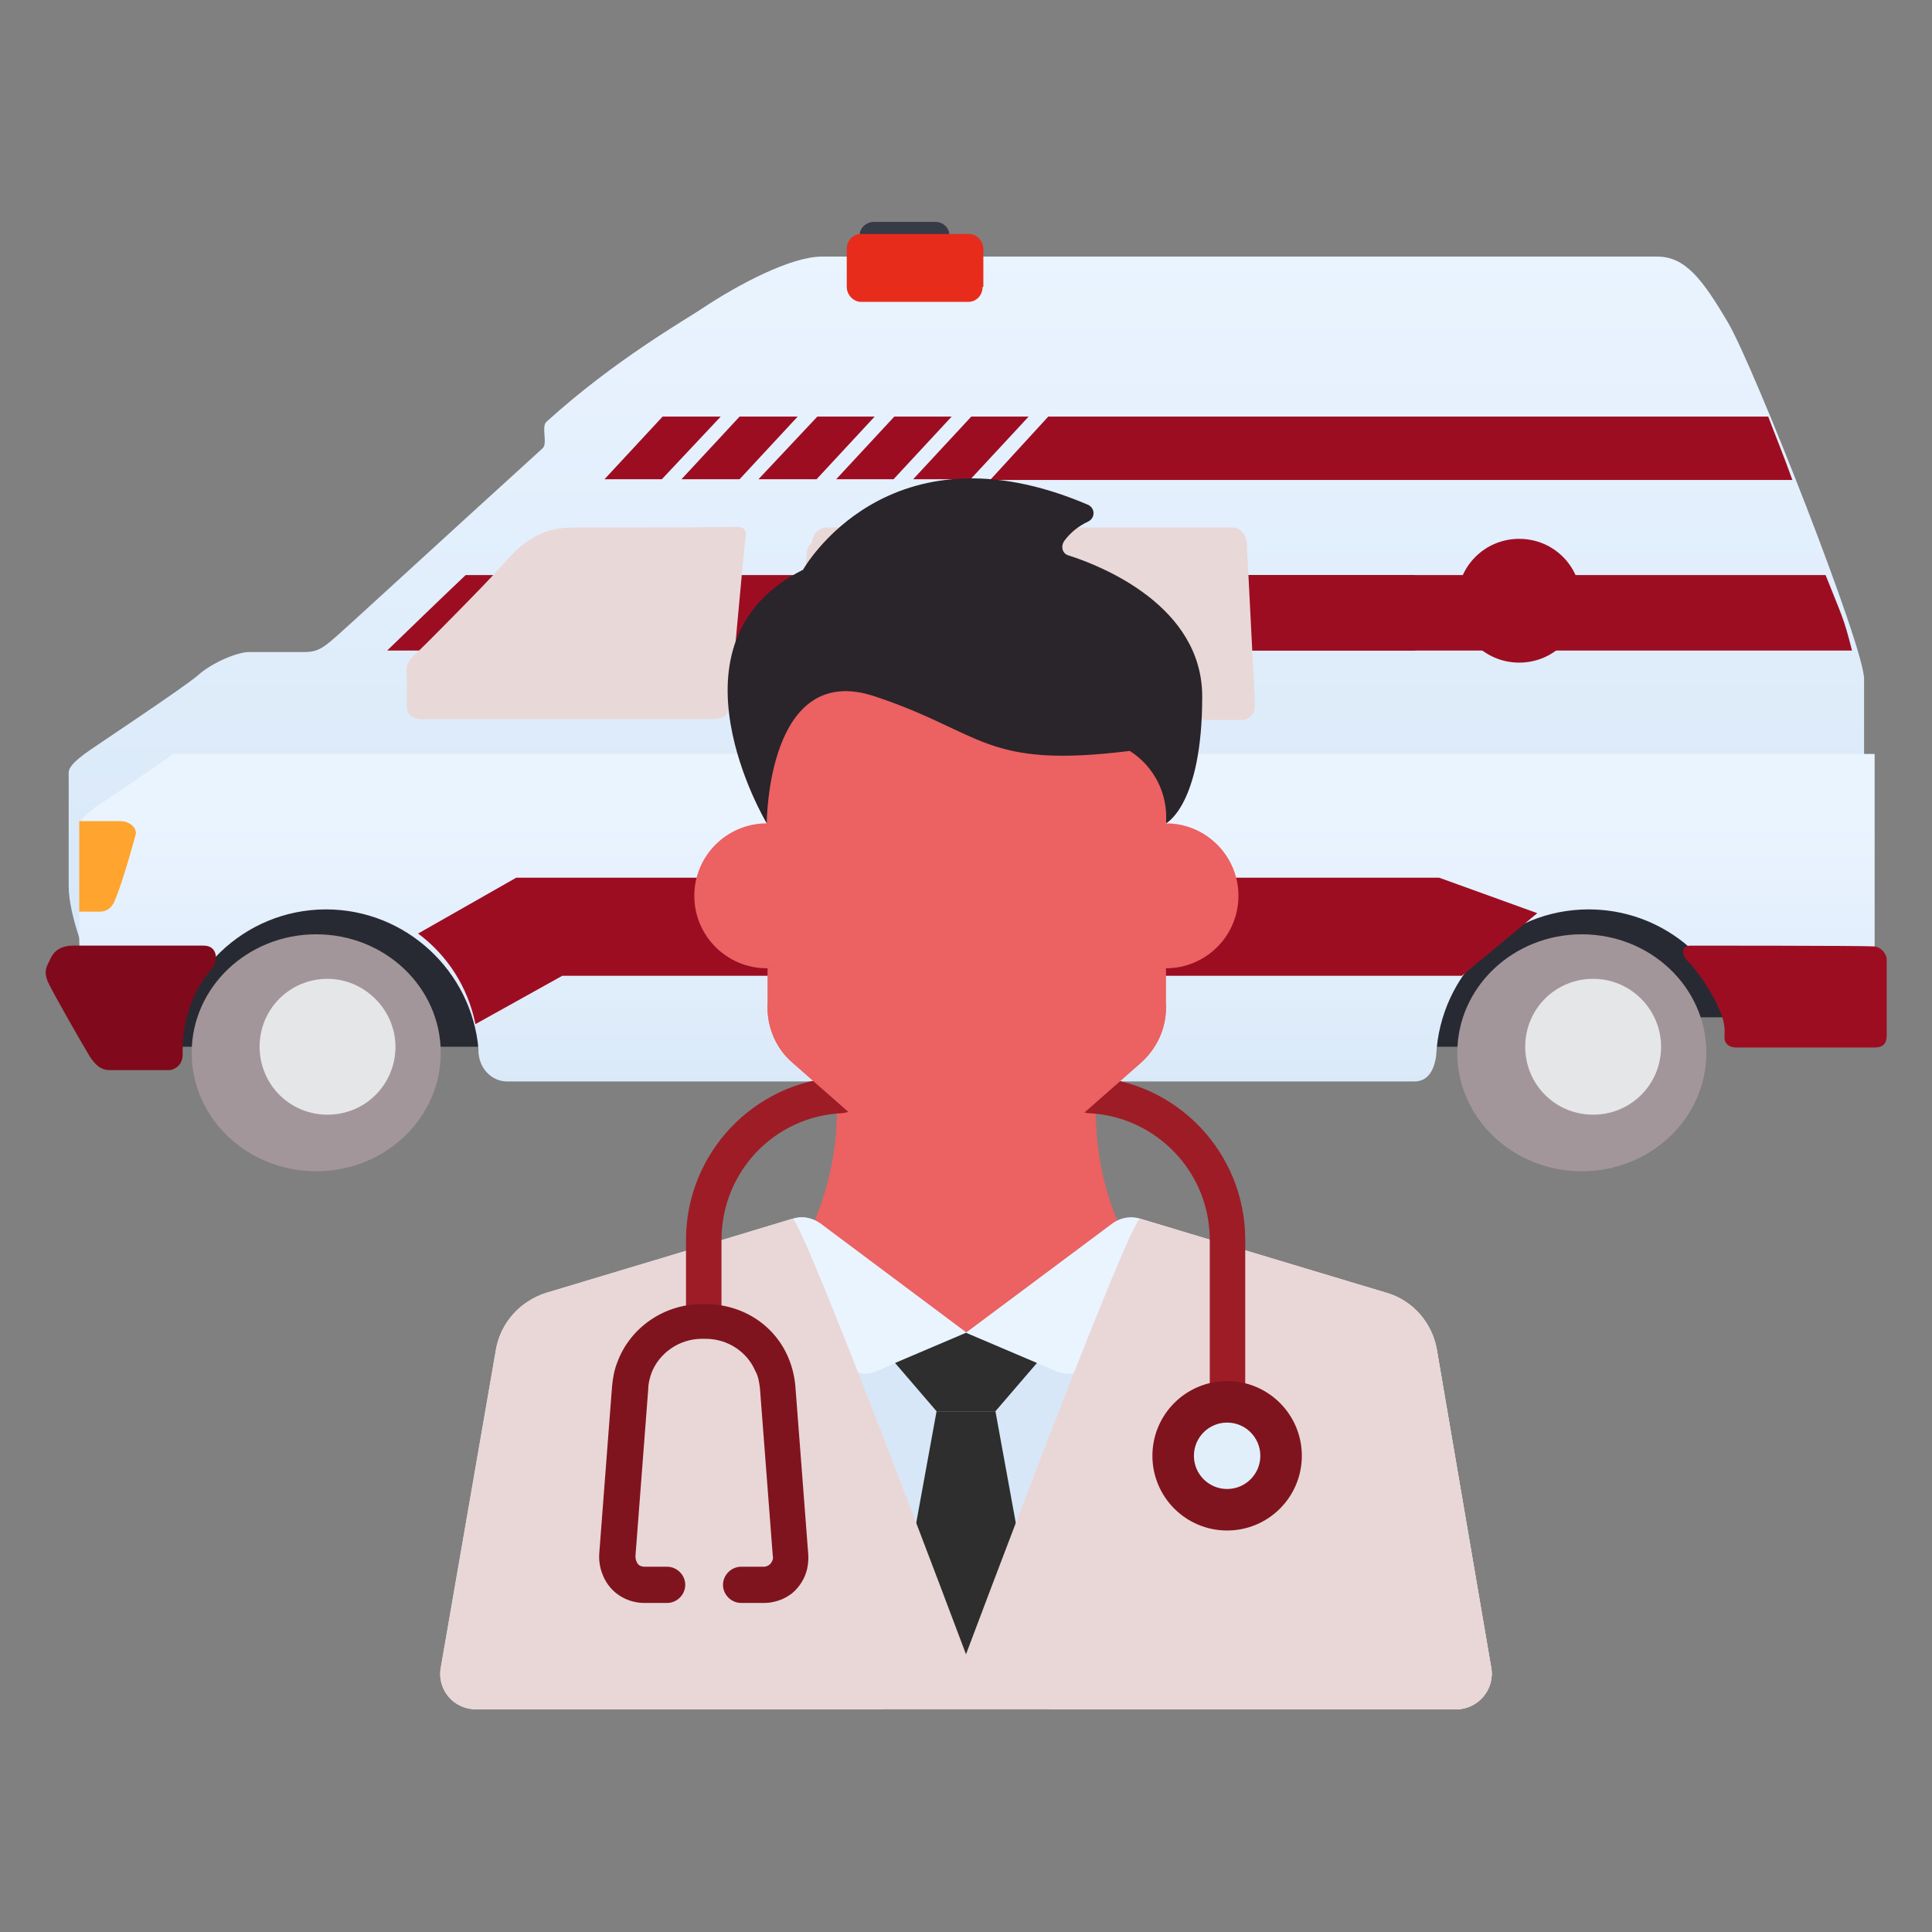
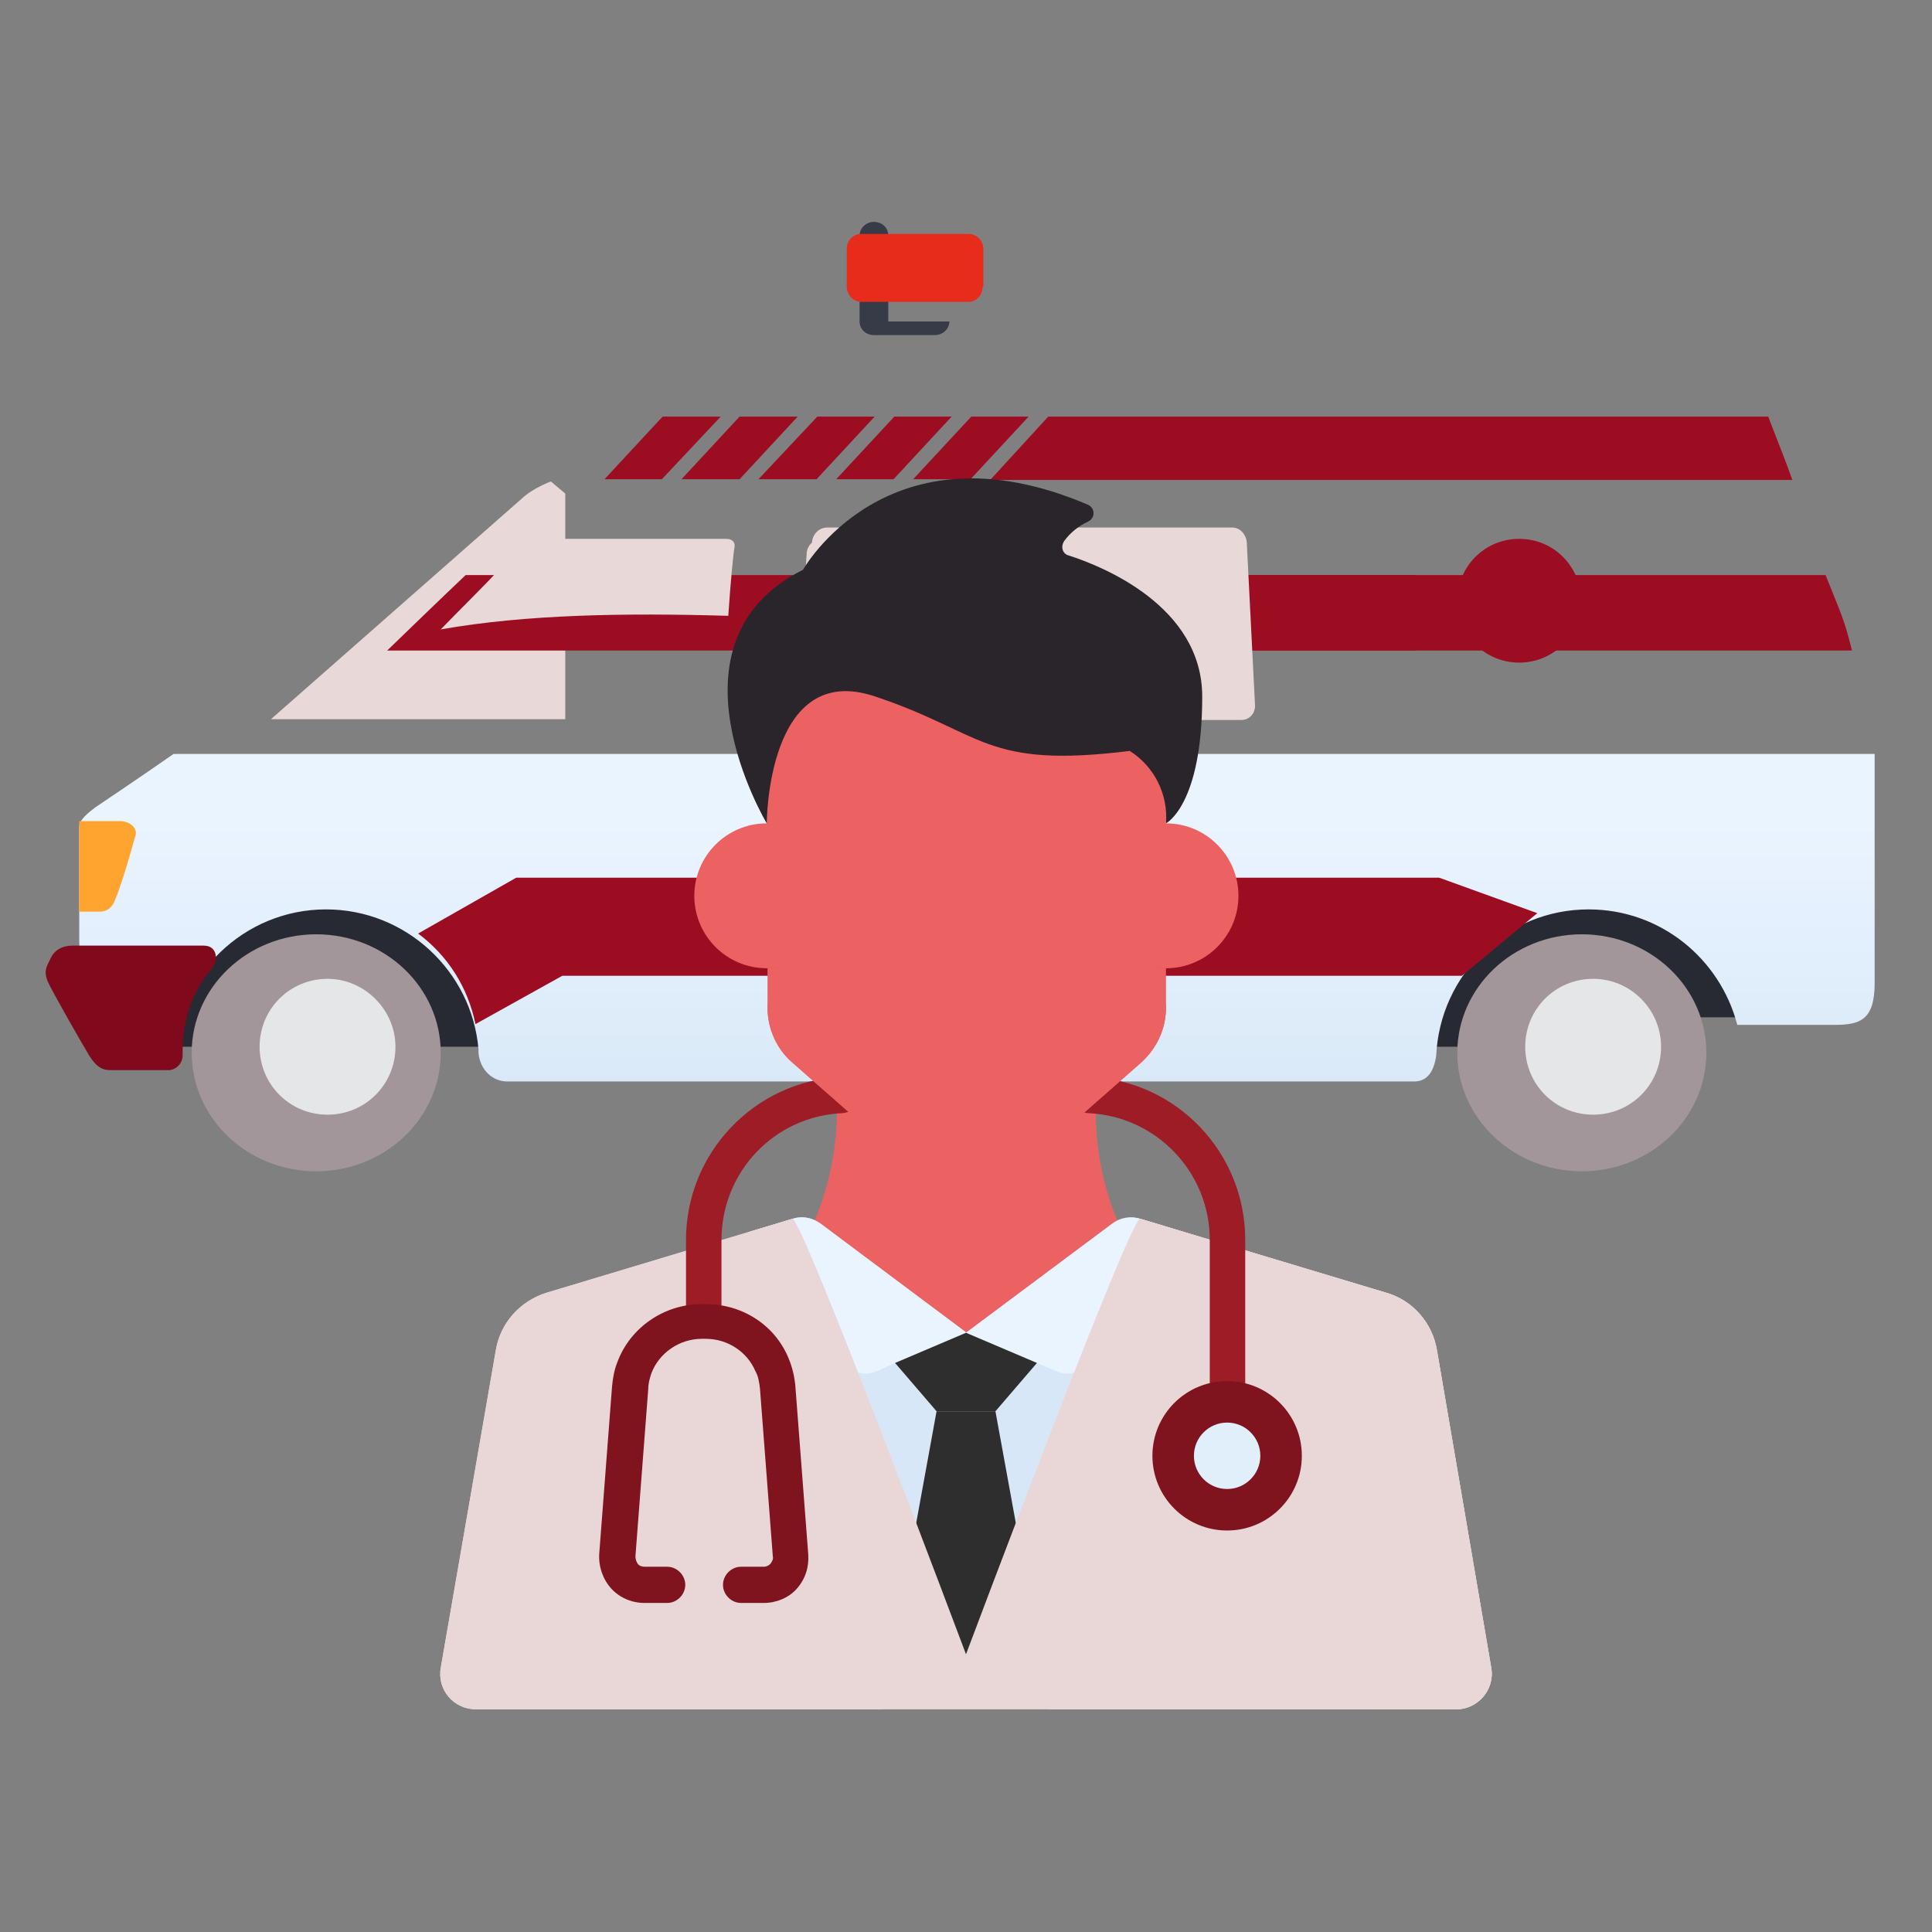
<svg xmlns="http://www.w3.org/2000/svg" version="1.1" id="Layer_1" x="0px" y="0px" viewBox="0 0 256 256" style="enable-background:new 0 0 256 256;" xml:space="preserve">
  <rect x="0" y="0" width="256" height="256" fill="#808080" stroke="none" />
  <style type="text/css">
	.st0{fill-rule:evenodd;clip-rule:evenodd;fill:#373A47;}
	.st1{fill-rule:evenodd;clip-rule:evenodd;fill:#282A33;}
	.st2{fill-rule:evenodd;clip-rule:evenodd;fill:#E9D8D8;}
	.st3{fill-rule:evenodd;clip-rule:evenodd;fill:#A3969A;}
	.st4{fill-rule:evenodd;clip-rule:evenodd;fill:#E5E6E8;}
	.st5{fill-rule:evenodd;clip-rule:evenodd;fill:url(#Path_00000016767105999167017280000007793742471742674360_);}
	.st6{fill-rule:evenodd;clip-rule:evenodd;fill:#9D0D22;}
	.st7{fill-rule:evenodd;clip-rule:evenodd;fill:url(#Path_00000042705632757958269200000009981937090653418931_);}
	.st8{fill-rule:evenodd;clip-rule:evenodd;fill:#800A1B;}
	.st9{fill-rule:evenodd;clip-rule:evenodd;fill:#FFA42E;}
	.st10{fill-rule:evenodd;clip-rule:evenodd;fill:#E82C1C;}
	.st11{fill:#EC6161;}
	.st12{fill:#FFFFFF;stroke:#000000;stroke-width:15;stroke-linecap:round;stroke-linejoin:round;stroke-miterlimit:10;}
	.st13{fill:#D7E7F7;}
	.st14{fill:#EAF4FF;}
	.st15{fill:#2D2E2D;}
	.st16{fill:#E9D7D7;}
	.st17{fill:#9E1C26;}
	.st18{fill:#80141E;}
	.st19{fill:#E1EFFB;}
	.st20{fill:#2A242B;}
</style>
  <g>
    <g id="_Components">
      <g id="Sağlık-_x2F_-ambulans_x5F_koordinasyon">
        <g id="ambulans_koordinasyon" transform="translate(71, 92)">
-           <path id="Path" class="st0" d="M54.8-49.4c0,1-0.9,1.8-1.9,1.8h-8.1c-1.1,0-1.9-0.8-1.9-1.8v-11.4c0-1,0.9-1.8,1.9-1.8h8.1      c1.1,0,1.9,0.8,1.9,1.8V-49.4z" />
+           <path id="Path" class="st0" d="M54.8-49.4c0,1-0.9,1.8-1.9,1.8h-8.1c-1.1,0-1.9-0.8-1.9-1.8v-11.4c0-1,0.9-1.8,1.9-1.8c1.1,0,1.9,0.8,1.9,1.8V-49.4z" />
          <polygon id="Path_00000092449654925488762670000013685461030328942749_" class="st1" points="114.6,46.7 139.6,46.7 143.5,42.8       165.5,42.8 165.5,19.8 114.6,19.8     " />
          <polygon id="Path_00000034781591069743450870000010243449095549567656_" class="st1" points="-50,46.7 -0.6,46.7 -0.6,16.8       -47.4,16.8     " />
          <path id="Path_00000139985595351432183970000015889179103972174491_" class="st2" d="M-35.1,3.3c0,0,30.6-26.9,33.2-29.2      c1.6-1.5,3.9-2.3,3.9-2.3l1.9,1.6V3.3H-35.1z" />
          <ellipse id="Oval" class="st3" cx="-29.1" cy="47.5" rx="16.5" ry="15.7" />
          <path id="Path_00000065041323043532569500000001553093541974139792_" class="st4" d="M-18.6,46.7c0,5-4,9-9,9s-9-4-9-9s4-9,9-9      C-22.7,37.7-18.6,41.8-18.6,46.7z" />
          <ellipse id="Oval_00000011717265377346920100000012218406260790478781_" class="st3" cx="138.6" cy="47.5" rx="16.5" ry="15.7" />
          <path id="Path_00000125588182421028127720000017397200686337873322_" class="st4" d="M149.1,46.7c0,5-4,9-9,9c-5,0-9-4-9-9      s4-9,9-9C145.1,37.7,149.1,41.8,149.1,46.7z" />
          <linearGradient id="Path_00000078742654485697198280000001502698625560665266_" gradientUnits="userSpaceOnUse" x1="-360.818" y1="625.615" x2="-360.818" y2="624.183" gradientTransform="matrix(159 0 0 -68 57427 42481.477)">
            <stop offset="3.010485e-03" style="stop-color:#EAF4FF" />
            <stop offset="1" style="stop-color:#D7E7F7" />
          </linearGradient>
-           <path id="Path_00000065064112925897455750000003086037155035203774_" style="fill-rule:evenodd;clip-rule:evenodd;fill:url(#Path_00000078742654485697198280000001502698625560665266_);" d="      M158-49.2c-3.4-5.8-5.7-8.8-9.4-8.8c-3.7,0-106.6,0-110.7,0c-4.1,0-11.1,3.7-15.9,6.9c-1.9,1.3-11.6,6.8-20.6,15      c-0.7,0.6,0.2,2.9-0.5,3.5c-13,11.8-27.2,24.9-28,25.5c-1.3,1.1-2.1,1.5-3.5,1.5s-6.2,0-7.5,0s-4.7,1.3-6.7,3.1      c-2.1,1.8-14.1,9.7-15,10.4c-0.9,0.7-2.1,1.6-2.1,2.5c0,0,0,10.8,0,15s2.8,10.9,4.1,13.2c1.3,2.4,1.7,2,6,2c0.6,0,1.4,0,2.4,0      c0.4-10.7,9.3-19.3,20.2-19.3c10.6,0,19.3,8.1,20.2,18.3c0,0.2,0,0.2,0,0.4V40c0.2,2.3,1.9,3.8,3.8,3.8c24.6,0,87.6,0,120.2,0      c1.7,0,2.6-1.3,2.9-3.4c0.5-10.7,9.3-19.2,20.2-19.2c9.5,0,17.4,6.5,19.7,15.1c4.5,0,10.6,0,12.9,0c3.3,0,5.3-0.6,5.3-5.5      c0-4.9,0-28.5,0-32.8C176.1-6.1,161.4-43.4,158-49.2z" />
          <g id="Group" transform="translate(30, 31)">
            <path id="Path_00000179626978810505125910000003837411096863350196_" class="st6" d="M-49.7-36.8H86.5v-10H-39.3       C-43.2-43.1-46.8-39.6-49.7-36.8z" />
            <path id="Path_00000051362345659795664460000004113817487498064006_" class="st6" d="M140.9-46.8H62v10h82.4       C143.3-41.2,143-41.5,140.9-46.8z" />
          </g>
          <linearGradient id="Path_00000021838452182423316320000014977590829404580026_" gradientUnits="userSpaceOnUse" x1="-360.815" y1="616.493" x2="-360.815" y2="615.062" gradientTransform="matrix(159 0 0 -29 57428 17894.982)">
            <stop offset="2.437576e-03" style="stop-color:#EAF4FF" />
            <stop offset="1" style="stop-color:#D7E7F7" />
          </linearGradient>
          <path id="Path_00000072996311639443722140000014116988717196972184_" style="fill-rule:evenodd;clip-rule:evenodd;fill:url(#Path_00000021838452182423316320000014977590829404580026_);" d="      M-48,7.9c-4.3,3-9.8,6.7-10.4,7.1c-0.9,0.7-2.1,1.6-2.1,2.6c0,0,0,10.9,0,15.1s2.8,11,4.1,13.3c1.3,2.4,1.7,2,6,2      c0.6,0,1.4,0,2.4,0c0.4-10.8,9.3-19.5,20.2-19.5c10.6,0,19.3,8.2,20.2,18.5c0,0.2,0,0.2,0,0.4v0.1c0.2,2.3,1.9,3.8,3.8,3.8      c24.6,0,87.6,0,120.2,0c1.7,0,2.6-1.3,2.9-3.4c0.5-10.8,9.3-19.4,20.2-19.4c9.5,0,17.4,6.5,19.7,15.3c4.5,0,10.6,0,12.9,0      c3.3,0,5.3-0.6,5.3-5.5c0-4.3,0-22.8,0-30.4L-48,7.9z" />
          <path id="Path_00000124884758382470221160000014251941944055219339_" class="st6" d="M-15.6,31.7c3.9,2.9,6.6,7.1,7.6,12      l11.5-6.4h119.2l10-8.3l-13-4.7H-2.6L-15.6,31.7z" />
          <path id="Path_00000084502460167025537220000008514229812695733123_" class="st8" d="M-61.4,33.3c-1.1,0-2.3,0.4-2.9,1.7      c-0.6,1.2-0.9,1.7-0.4,3c0.5,1.2,4.8,8.7,5.6,10c0.8,1.2,1.5,1.8,2.7,1.8c1.1,0,7.1,0,7.8,0c0.6,0,1.8-0.6,1.8-2      c0-1.4-0.2-6.7,3.9-11.5c0.8-0.9,0.8-3-1.1-3S-60.3,33.3-61.4,33.3z" />
-           <path id="Path_00000049191208487440080590000017557563532374013313_" class="st6" d="M153,33.3c-1,0-1.4,0.9-0.4,2      c1,1,3.3,4,4.4,6.9c0.7,1.7,0.5,2.8,0.5,3.3c0,0.6,0.4,1.3,1.6,1.3c2.4,0,16.7,0,18.3,0c1.6,0,1.6-1.1,1.6-1.8s0-9.2,0-9.9      c0-0.6-0.7-1.7-1.8-1.7C176,33.3,153,33.3,153,33.3z" />
-           <path id="Path_00000029010614994553984640000002234801012464820152_" class="st2" d="M5.1-22.1c-2.8,0-5.7,0.6-9,4.4      C-7.3-13.9-15-6.2-16.2-5.1s-0.9,1.9-0.9,2.9c0,1,0,2.4,0,3.2c0,0.8-0.2,2.3,2.2,2.3c2.4,0,35.2,0,37.3,0c2.1,0,3.1-0.1,3.3-1.9      c0.2-1.7,1.9-21.2,2.1-22.2c0.2-0.9-0.3-1.4-1.1-1.4C25.9-22.1,5.1-22.1,5.1-22.1z" />
          <path id="Path_00000130645480086899030750000009809728564200891532_" class="st2" d="M38.6-22.1c-1,0-1.9,0.8-2,1.9L35.3,1.5      c-0.1,1,0.8,1.9,1.8,1.9h56.4c1,0,1.8-0.8,1.8-1.9l-1.1-21.7c-0.1-1-0.9-1.9-1.9-1.9H38.6z" />
          <path id="Path_00000103949319718432252040000012320304926502652091_" class="st9" d="M-55.1,16.8h-5.4c0,0.8,0,7.7,0,12h2.7      c1.2,0,1.8-0.8,2.1-1.7c1-2.3,2.7-8.6,2.7-8.6C-52.9,17.6-53.9,16.8-55.1,16.8z" />
          <path id="Path_00000093866942615292695060000002052986956343281541_" class="st10" d="M59.2-54c0,1.1-0.8,2-1.9,2H43.1      c-1,0-1.9-0.9-1.9-2v-5c0-1.1,0.8-2,1.9-2h14.3c1,0,1.9,0.9,1.9,2V-54z" />
          <path id="Path_00000077315272030575970660000012283406227756820397_" class="st2" d="M26.3-19.3c0.2-0.9-0.3-1.3-1.1-1.3      S4-20.6,4-20.6c-2.8,0-5.6,0.6-8.9,4.1c-1.9,2.1-5.1,5.2-7.7,7.9c11.3-2,24.5-2.2,38.1-1.8C25.8-14.9,26.2-18.9,26.3-19.3z" />
          <path id="Path_00000119104956905202795760000016576470329060792230_" class="st2" d="M93.7-7.5l-0.6-11.3      c-0.1-1-0.9-1.8-1.9-1.8H37.9c-1,0-1.9,0.8-2,1.8l-0.6,9C57.8-8.7,80-6.2,93.7-7.5z" />
          <path id="Path_00000015317034388846892230000001008751242649910916_" class="st6" d="M130.3-20.6c-4.6,0-8.2,3.7-8.2,8.2      c0,4.6,3.7,8.2,8.2,8.2c4.6,0,8.2-3.7,8.2-8.2S134.9-20.6,130.3-20.6z" />
          <g id="Group_00000078027161231821275320000009843574292536269716_" transform="translate(49, 17)">
            <polygon id="Path_00000118385210558831571740000012043101362568370073_" class="st6" points="6.1,-53.8 -1.5,-53.8 -9.2,-45.5        -1.6,-45.5      " />
            <polygon id="Path_00000023986294014452500650000001152667170634674058_" class="st6" points="-29.7,-45.5 -22,-45.5        -14.3,-53.8 -22,-53.8      " />
            <polygon id="Path_00000149340079786722400030000012812752918214713771_" class="st6" points="-4.1,-53.8 -11.7,-53.8        -19.5,-45.5 -11.8,-45.5      " />
            <polygon id="Path_00000063594210831974000020000010276900277715246775_" class="st6" points="16.3,-53.8 8.7,-53.8 1,-45.5        8.6,-45.5      " />
            <path id="Path_00000103963124865153510860000012890290999624522380_" class="st6" d="M114.3-53.8H18.9l-7.7,8.4h106.3       C116.4-48.5,115.2-51.4,114.3-53.8z" />
            <polygon id="Path_00000056395303117533512770000009169955503695285658_" class="st6" points="-24.5,-53.8 -32.2,-53.8        -39.9,-45.5 -32.3,-45.5      " />
          </g>
        </g>
      </g>
    </g>
    <g>
      <path id="Shape_00000009567180699511118440000005926063847862804130_" class="st11" d="M148.3,162.3c-0.1,4.7-0.6,9.4-1.5,14    c-11.1,8.4-26.5,8.4-37.6,0c-0.9-4.6-1.4-9.3-1.5-14c2.2-5,3.3-10.5,3.2-16c0-1.8-0.1-3.6-0.4-5.4h35.1c-0.2,1.8-0.4,3.6-0.4,5.4    C145.1,151.9,146.1,157.3,148.3,162.3z" />
      <path class="st12" d="M125.9,213.4L125.9,213.4L125.9,213.4z" />
      <path class="st13" d="M147.4,162.1L128,176.6l-19.4-14.5c-1-0.8-2.4-1-3.6-0.6l-32.6,9.8c-3.5,1.1-6.1,4-6.7,7.6L58.4,221    c-0.5,2.9,1.7,5.5,4.7,5.5h129.8c2.9,0,5.2-2.6,4.7-5.5l-7.2-42.1c-0.6-3.6-3.2-6.6-6.7-7.6l-32.6-9.8    C149.8,161.1,148.5,161.3,147.4,162.1z" />
      <g>
        <path class="st14" d="M105,161.5l-5.6,1.7l12.4,17.3c1,1.4,2.8,1.9,4.3,1.2l12-5.1l0,0l-19.4-14.5     C107.5,161.3,106.2,161.1,105,161.5z" />
        <path class="st14" d="M140,181.7c1.5,0.7,3.3,0.2,4.3-1.2l12.4-17.3l0,0l-5.6-1.7c-1.2-0.4-2.6-0.1-3.6,0.6L128,176.6l0,0l0,0     L140,181.7z" />
      </g>
      <g>
        <polygon class="st15" points="128,176.6 118.6,180.6 124.1,187 131.9,187 137.4,180.6    " />
        <polygon class="st15" points="131.9,187 128,187 124.1,187 116.9,226.5 139.1,226.5    " />
      </g>
      <path class="st16" d="M128,219.2c0,0-21.8-58.1-23-57.7l-32.6,9.8c-3.5,1.1-6.1,4-6.7,7.6L58.4,221c-0.5,2.9,1.7,5.5,4.7,5.5    h129.8c2.9,0,5.2-2.6,4.7-5.5l-7.2-42.1c-0.6-3.6-3.2-6.6-6.7-7.6l-32.6-9.8C149.8,161.1,128,219.2,128,219.2z" />
      <path class="st16" d="M197.6,221l-7.2-42.1c-0.6-3.6-3.2-6.6-6.7-7.6l-32.6-9.8c-0.3-0.1-2.2,4.1-4.7,10.3l23.7,7.1    c1.8,0.5,3.1,2,3.4,3.9l7.5,43.7h12C195.8,226.5,198.1,223.9,197.6,221z" />
      <g>
        <path class="st17" d="M162.7,193.7c-1.3,0-2.4-1.1-2.4-2.4v-27c0-9-7.1-16.4-16.1-16.8c-1.3-0.1-2.3-1.2-2.3-2.5     c0.1-1.3,1.2-2.3,2.5-2.3c11.5,0.5,20.6,10,20.6,21.6v27C165,192.6,164,193.7,162.7,193.7z" />
        <path class="st17" d="M93.3,176.1c-1.3,0-2.4-1.1-2.4-2.4v-9.4c0-11.5,9-21,20.5-21.6c1.3-0.1,2.4,0.9,2.5,2.3     c0.1,1.3-0.9,2.4-2.3,2.5c-9,0.4-16,7.8-16,16.8v9.4C95.7,175,94.6,176.1,93.3,176.1z" />
      </g>
      <circle class="st18" cx="162.6" cy="192.9" r="9.9" />
      <circle class="st19" cx="162.6" cy="192.9" r="4.4" />
      <path class="st18" d="M101.2,212.4h-3c-1.3,0-2.4-1.1-2.4-2.4c0-1.3,1.1-2.4,2.4-2.4h3c0.4,0,0.7-0.2,0.9-0.4    c0.2-0.3,0.4-0.6,0.3-1l-1.7-22.2c-0.1-0.8-0.2-1.6-0.6-2.3c-1.1-2.6-3.7-4.3-6.6-4.3c0,0,0,0-0.1,0l-0.4,0c-3,0-5.7,1.9-6.7,4.6    c-0.2,0.6-0.4,1.3-0.4,2l-1.7,22.2c0,0.4,0.1,0.7,0.3,1c0.2,0.3,0.6,0.4,0.9,0.4h3c1.3,0,2.4,1.1,2.4,2.4c0,1.3-1.1,2.4-2.4,2.4    h-3c-1.7,0-3.3-0.7-4.4-1.9c-1.1-1.2-1.7-2.9-1.6-4.6l1.7-22.2c0.1-1.1,0.3-2.2,0.7-3.2c1.7-4.6,6.2-7.7,11.2-7.7l0.4,0    c0,0,0.1,0,0.1,0c4.9,0,9.2,2.8,11,7.2c0.5,1.2,0.8,2.5,0.9,3.8l1.7,22.2c0.1,1.7-0.4,3.3-1.6,4.6    C104.5,211.7,102.9,212.4,101.2,212.4z" />
      <g id="Page-1">
        <g id="_x30_02---Surgeon">
          <path id="Shape_00000158005118321310830440000014672922311985539474_" class="st20" d="M159.3,92.3c0,14.4-4.8,16.8-4.8,16.8v0      c0-7.2-52.9,0-52.9,0v0c0,0-14.4-24,4.8-33.6c0,0,11.2-20,37.8-8.6c0.4,0.2,0.7,0.6,0.7,1.1c0,0.5-0.3,0.9-0.7,1.1      c-1.3,0.6-2.4,1.5-3.2,2.6c-0.2,0.3-0.3,0.7-0.2,1.1s0.4,0.7,0.8,0.8C146,75,159.3,80.3,159.3,92.3L159.3,92.3z" />
          <path id="Shape_00000067926950123297608060000008991580107346641309_" class="st11" d="M164.1,118.7c0,5.3-4.3,9.6-9.6,9.6      h-52.9c-5.3,0-9.6-4.3-9.6-9.6s4.3-9.6,9.6-9.6v0c0,0,0-21.7,14.4-16.8c14.4,4.8,14.4,9.6,33.7,7.2c3.3,2.1,5.1,5.8,4.8,9.6v0      C159.8,109.1,164.1,113.4,164.1,118.7z" />
          <path id="Shape_00000145051129979071381280000005831543614538920070_" class="st11" d="M154.5,128.3v5.2c0,2.8-1.2,5.4-3.3,7.3      l-13.2,11.6c-1.7,1.5-4,2.4-6.3,2.4h-7.2c-2.3,0-4.6-0.8-6.3-2.4l-13.2-11.6c-2.1-1.8-3.3-4.5-3.3-7.3v-5.2      c4.8,0,16.8-2.4,26.5-2.4C137.6,125.9,149.6,128.3,154.5,128.3z" />
          <path id="Shape_00000176728984137336607870000000288234566538334392_" class="st11" d="M154.5,133.1v0.4c0,2.8-1.2,5.4-3.3,7.3      l-13.2,11.6c-1.7,1.5-4,2.4-6.3,2.4h-7.2c-2.3,0-4.6-0.8-6.3-2.4l-13.2-11.6c-2.1-1.8-3.3-4.5-3.3-7.3v-0.4      c4.8,0,16.8-2.4,26.5-2.4C137.6,130.7,149.6,133.1,154.5,133.1z" />
        </g>
      </g>
    </g>
  </g>
</svg>